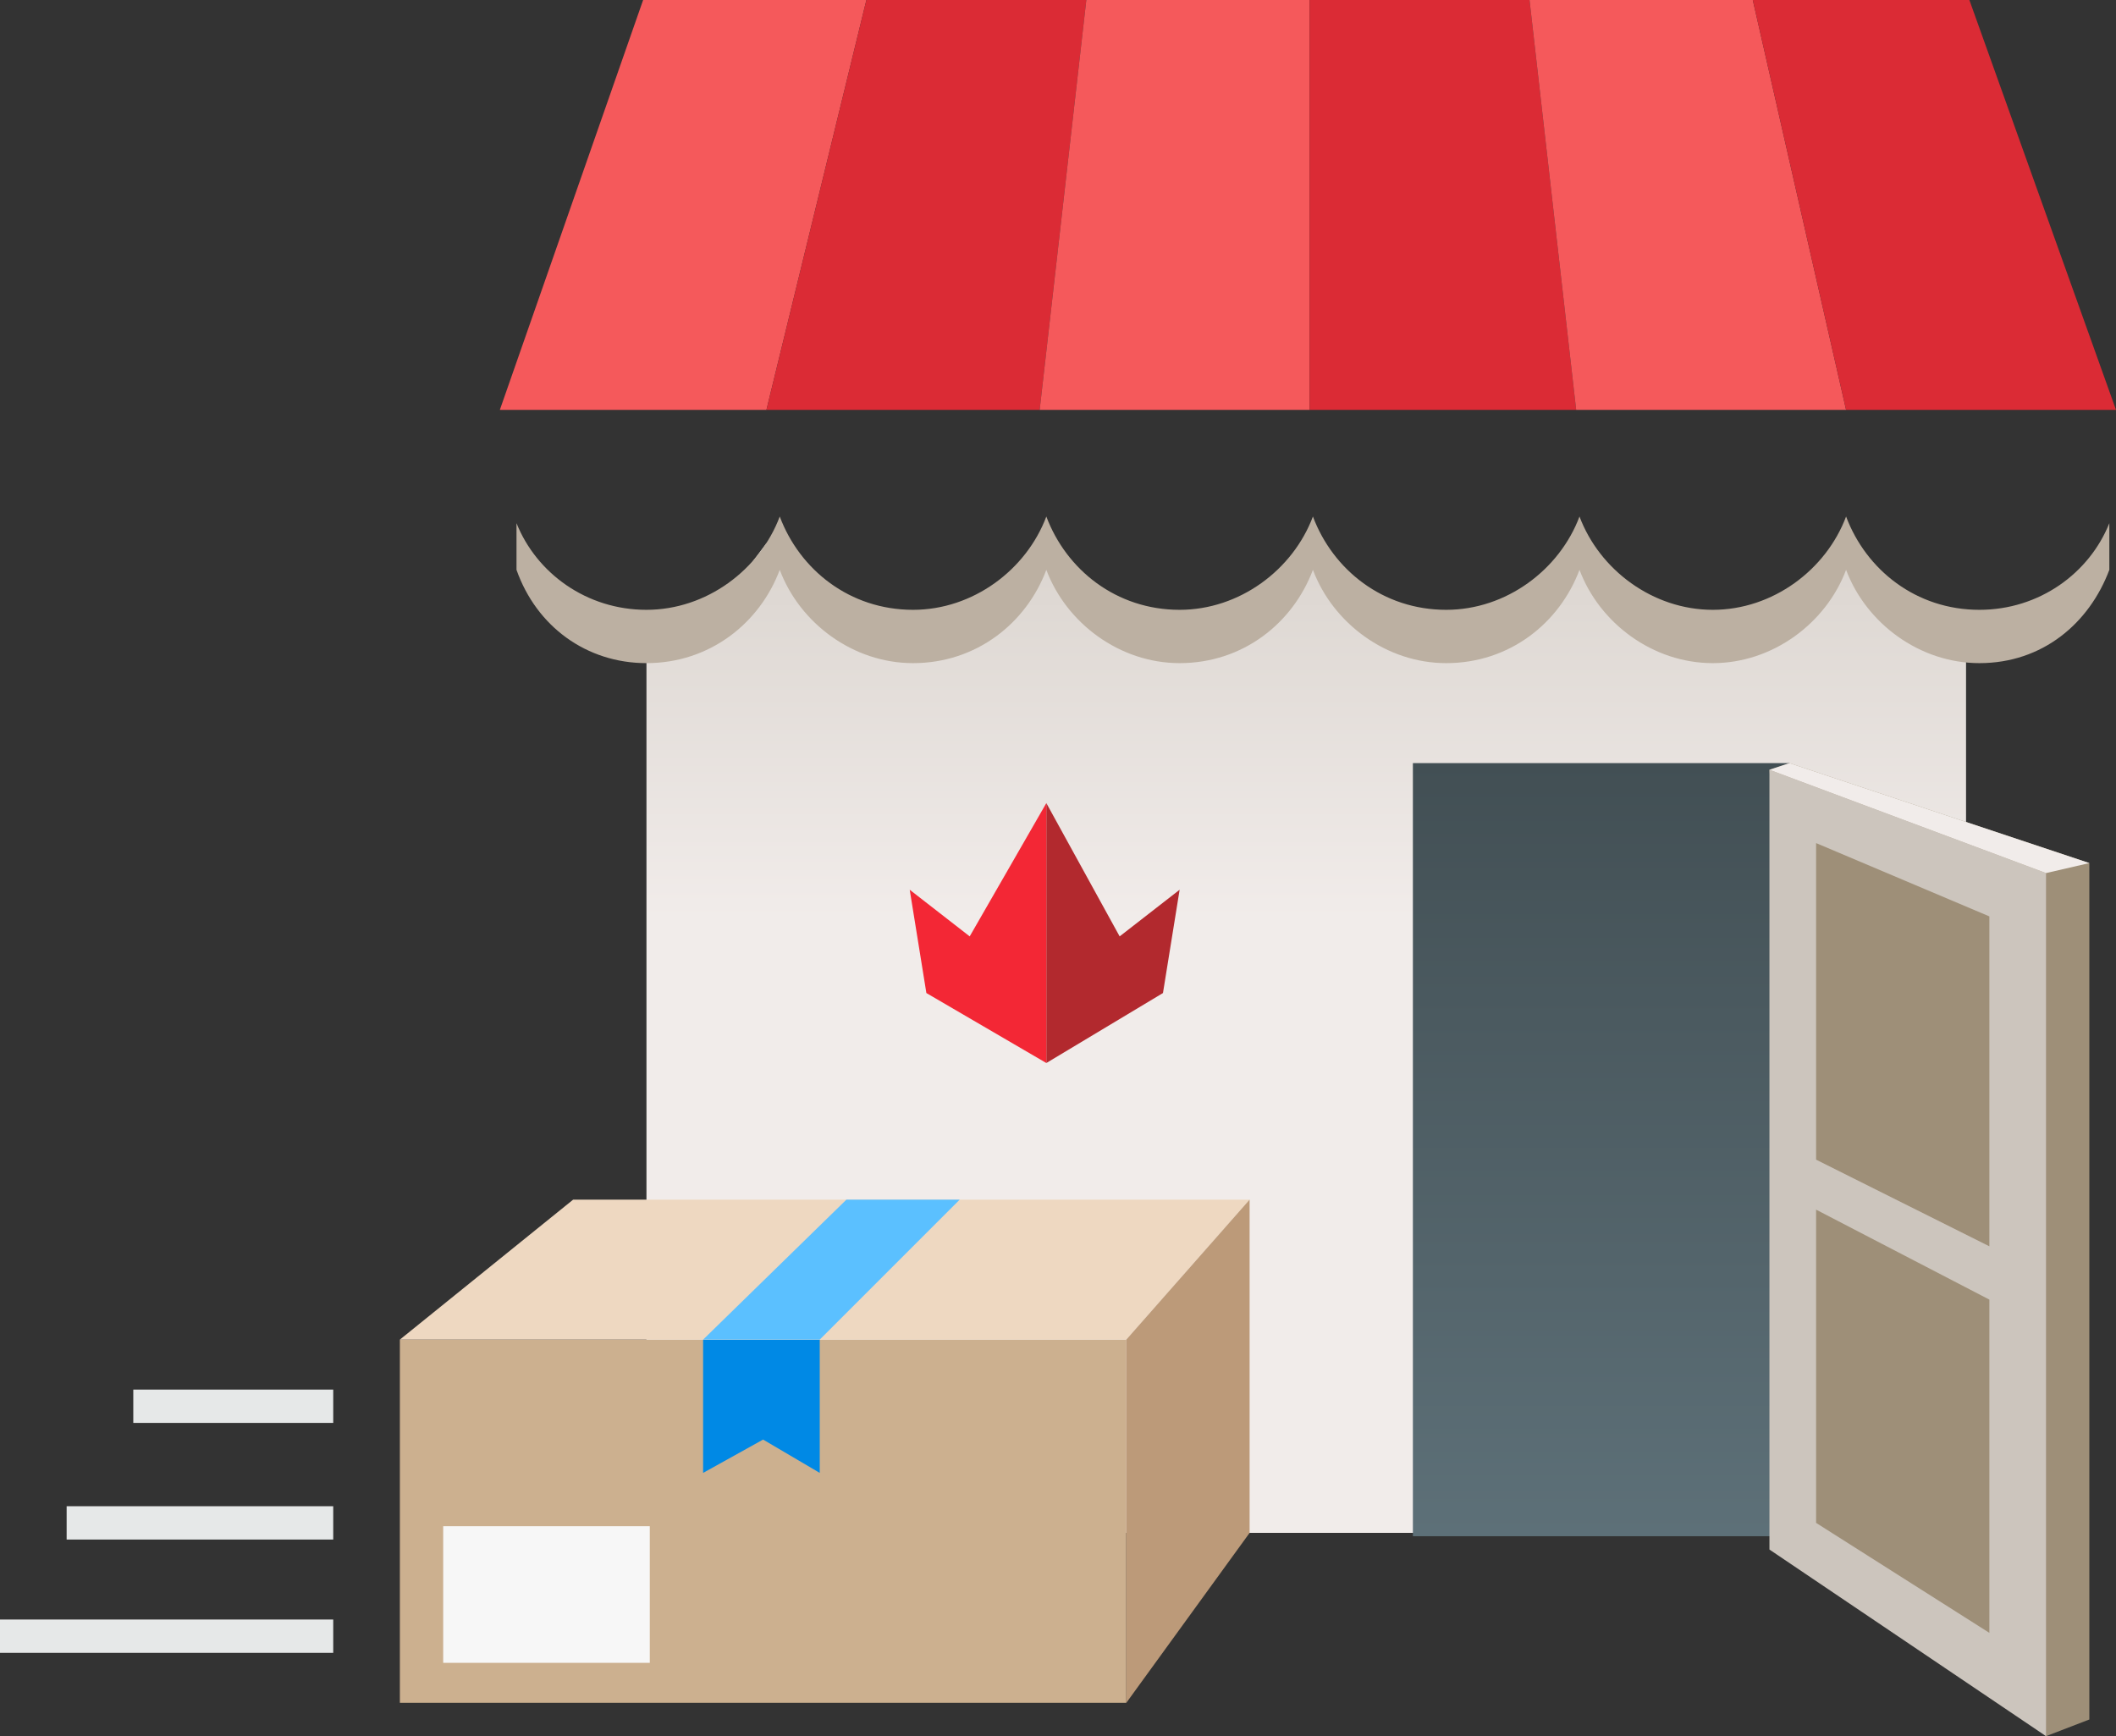
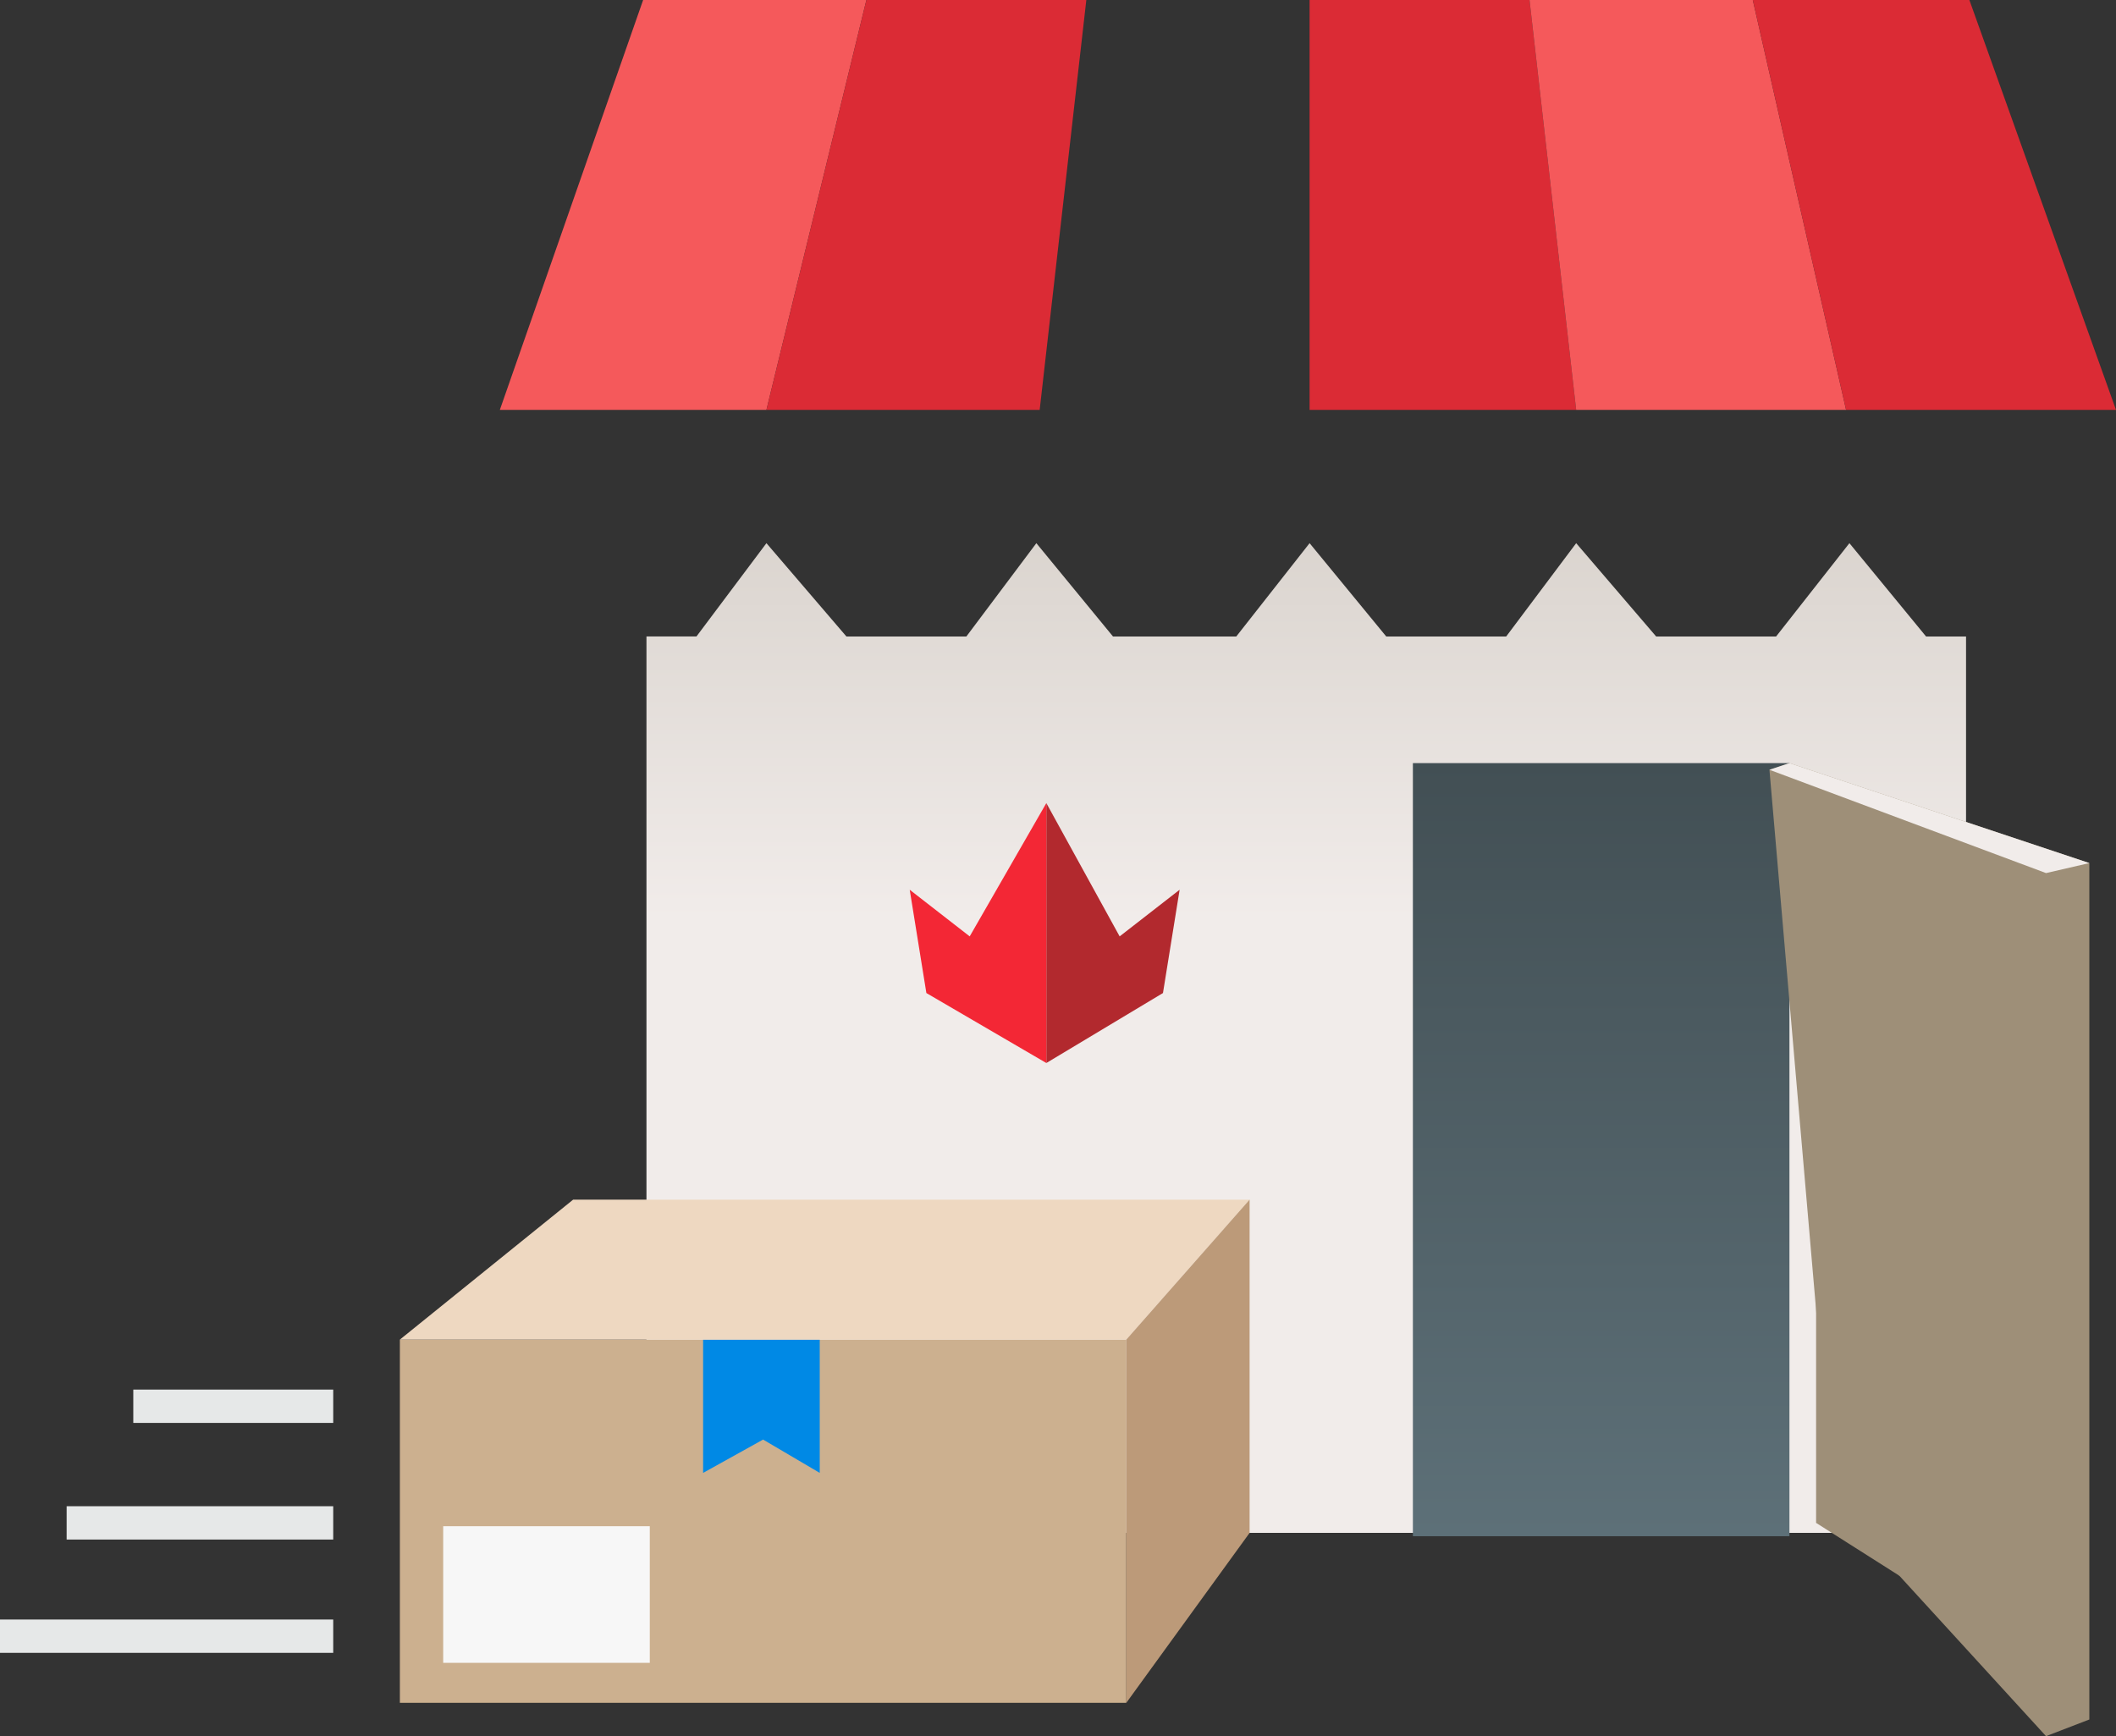
<svg xmlns="http://www.w3.org/2000/svg" version="1.1" id="Layer_1" x="0" y="0" width="63.5" height="52.1" xml:space="preserve">
  <rect width="100%" height="100%" fill="#333333" stroke="none" />
  <style>.st3{fill:#f5595b}.st4{fill:#db2b35}.st6{fill:#9e8f78}.st16{fill:#e6e8e8}</style>
  <switch>
    <g>
      <linearGradient id="SVGID_1_" gradientUnits="userSpaceOnUse" x1="39.207" y1="27.571" x2="39.207" y2="8.721">
        <stop offset="0" stop-color="#f1ecea" />
        <stop offset="1" stop-color="#ccc5bd" />
      </linearGradient>
      <path fill="url(#SVGID_1_)" d="M57.8 19.1l-2.3-2.8-2.2 2.8h-3.6l-2.4-2.8-2.1 2.8h-3.6l-2.3-2.8-2.2 2.8h-3.7l-2.3-2.8-2.1 2.8h-3.6L23 16.3l-2.1 2.8h-1.5V46H59V19.1z" />
      <path fill="#b2292e" d="M31.4 24.1v7.8l3.5-2.1.5-3.1-1.8 1.4z" />
      <path fill="#f32735" d="M31.4 24.1v7.8l-3.6-2.1-.5-3.1 1.8 1.4z" />
      <path class="st3" d="M26 0h-6.7L15 12.3h8z" />
      <path class="st4" d="M32.6 0H26l-3 12.3h8.2z" />
-       <path class="st3" d="M39.3 0h-6.7l-1.4 12.3h8.1z" />
      <path class="st4" d="M45.9 0h-6.6v12.3h8z" />
      <path class="st3" d="M52.6 0h-6.7l1.4 12.3h8.1z" />
      <path class="st4" d="M59.1 0h-6.5l2.8 12.3h8.1z" />
      <linearGradient id="SVGID_2_" gradientUnits="userSpaceOnUse" x1="-11752.273" y1="46.041" x2="-11752.273" y2="22.869" gradientTransform="matrix(-1 0 0 1 -11704.252 0)">
        <stop offset="0" stop-color="#5d7078" />
        <stop offset="1" stop-color="#424f54" />
      </linearGradient>
      <path fill="url(#SVGID_2_)" d="M42.4 22.9h11.3v23.2H42.4z" />
      <path class="st6" d="M62.7 25.9l-9-3-.6.2 1.9 22 6.4 7 1.3-.5z" />
-       <path fill="#ccc5bd" d="M53.1 23.1l8.3 3.1v25.9l-8.3-5.6z" />
      <path fill="#f1ecea" d="M62.7 25.9l-1.3.3-8.3-3.1.6-.2z" />
      <path class="st6" d="M54.5 25.3v9.5l5.2 2.6v-9.9zM54.5 36.3v9.4l5.2 3.3V39z" />
-       <path d="M59.4 18.3c-1.9 0-3.4-1.2-4-2.8-.6 1.6-2.2 2.8-4 2.8-1.8 0-3.4-1.2-4-2.8-.6 1.6-2.2 2.8-4 2.8-1.9 0-3.4-1.2-4-2.8-.6 1.6-2.2 2.8-4 2.8-1.9 0-3.4-1.2-4-2.8-.6 1.6-2.2 2.8-4 2.8-1.9 0-3.4-1.2-4-2.8-.6 1.6-2.2 2.8-4 2.8-1.8 0-3.3-1.1-3.9-2.6v1.4c.6 1.7 2.1 2.8 3.9 2.8 1.9 0 3.4-1.2 4-2.8.6 1.6 2.2 2.8 4 2.8 1.9 0 3.4-1.2 4-2.8.6 1.6 2.2 2.8 4 2.8 1.9 0 3.4-1.2 4-2.8.6 1.6 2.2 2.8 4 2.8 1.9 0 3.4-1.2 4-2.8.6 1.6 2.2 2.8 4 2.8 1.8 0 3.4-1.2 4-2.8.6 1.6 2.2 2.8 4 2.8 1.9 0 3.3-1.2 3.9-2.8v-1.4c-.6 1.5-2.1 2.6-3.9 2.6z" fill="#bcb0a2" />
      <g>
        <path fill="#ccb08f" d="M12 40.2h21.8v10.9H12z" />
        <path fill="#f7f7f7" d="M13.3 45.8h6.2v4.1h-6.2z" />
        <path fill="#0089e5" d="M24.6 44.2l-1.7-1-1.8 1v-4h3.5z" />
        <path fill="#eed8c1" d="M33.8 40.2H12l5.2-4.2h20.3z" />
-         <path fill="#5bc0ff" d="M28.8 36h-3.4l-4.3 4.2h3.5z" />
        <path fill="#bc9a79" d="M33.8 40.2l3.7-4.2v10l-3.7 5.1z" />
      </g>
      <g>
        <path class="st16" d="M4 41.7h6v1H4zM2 45.2h8v1H2zM0 48.6h10v1H0z" />
      </g>
    </g>
  </switch>
</svg>